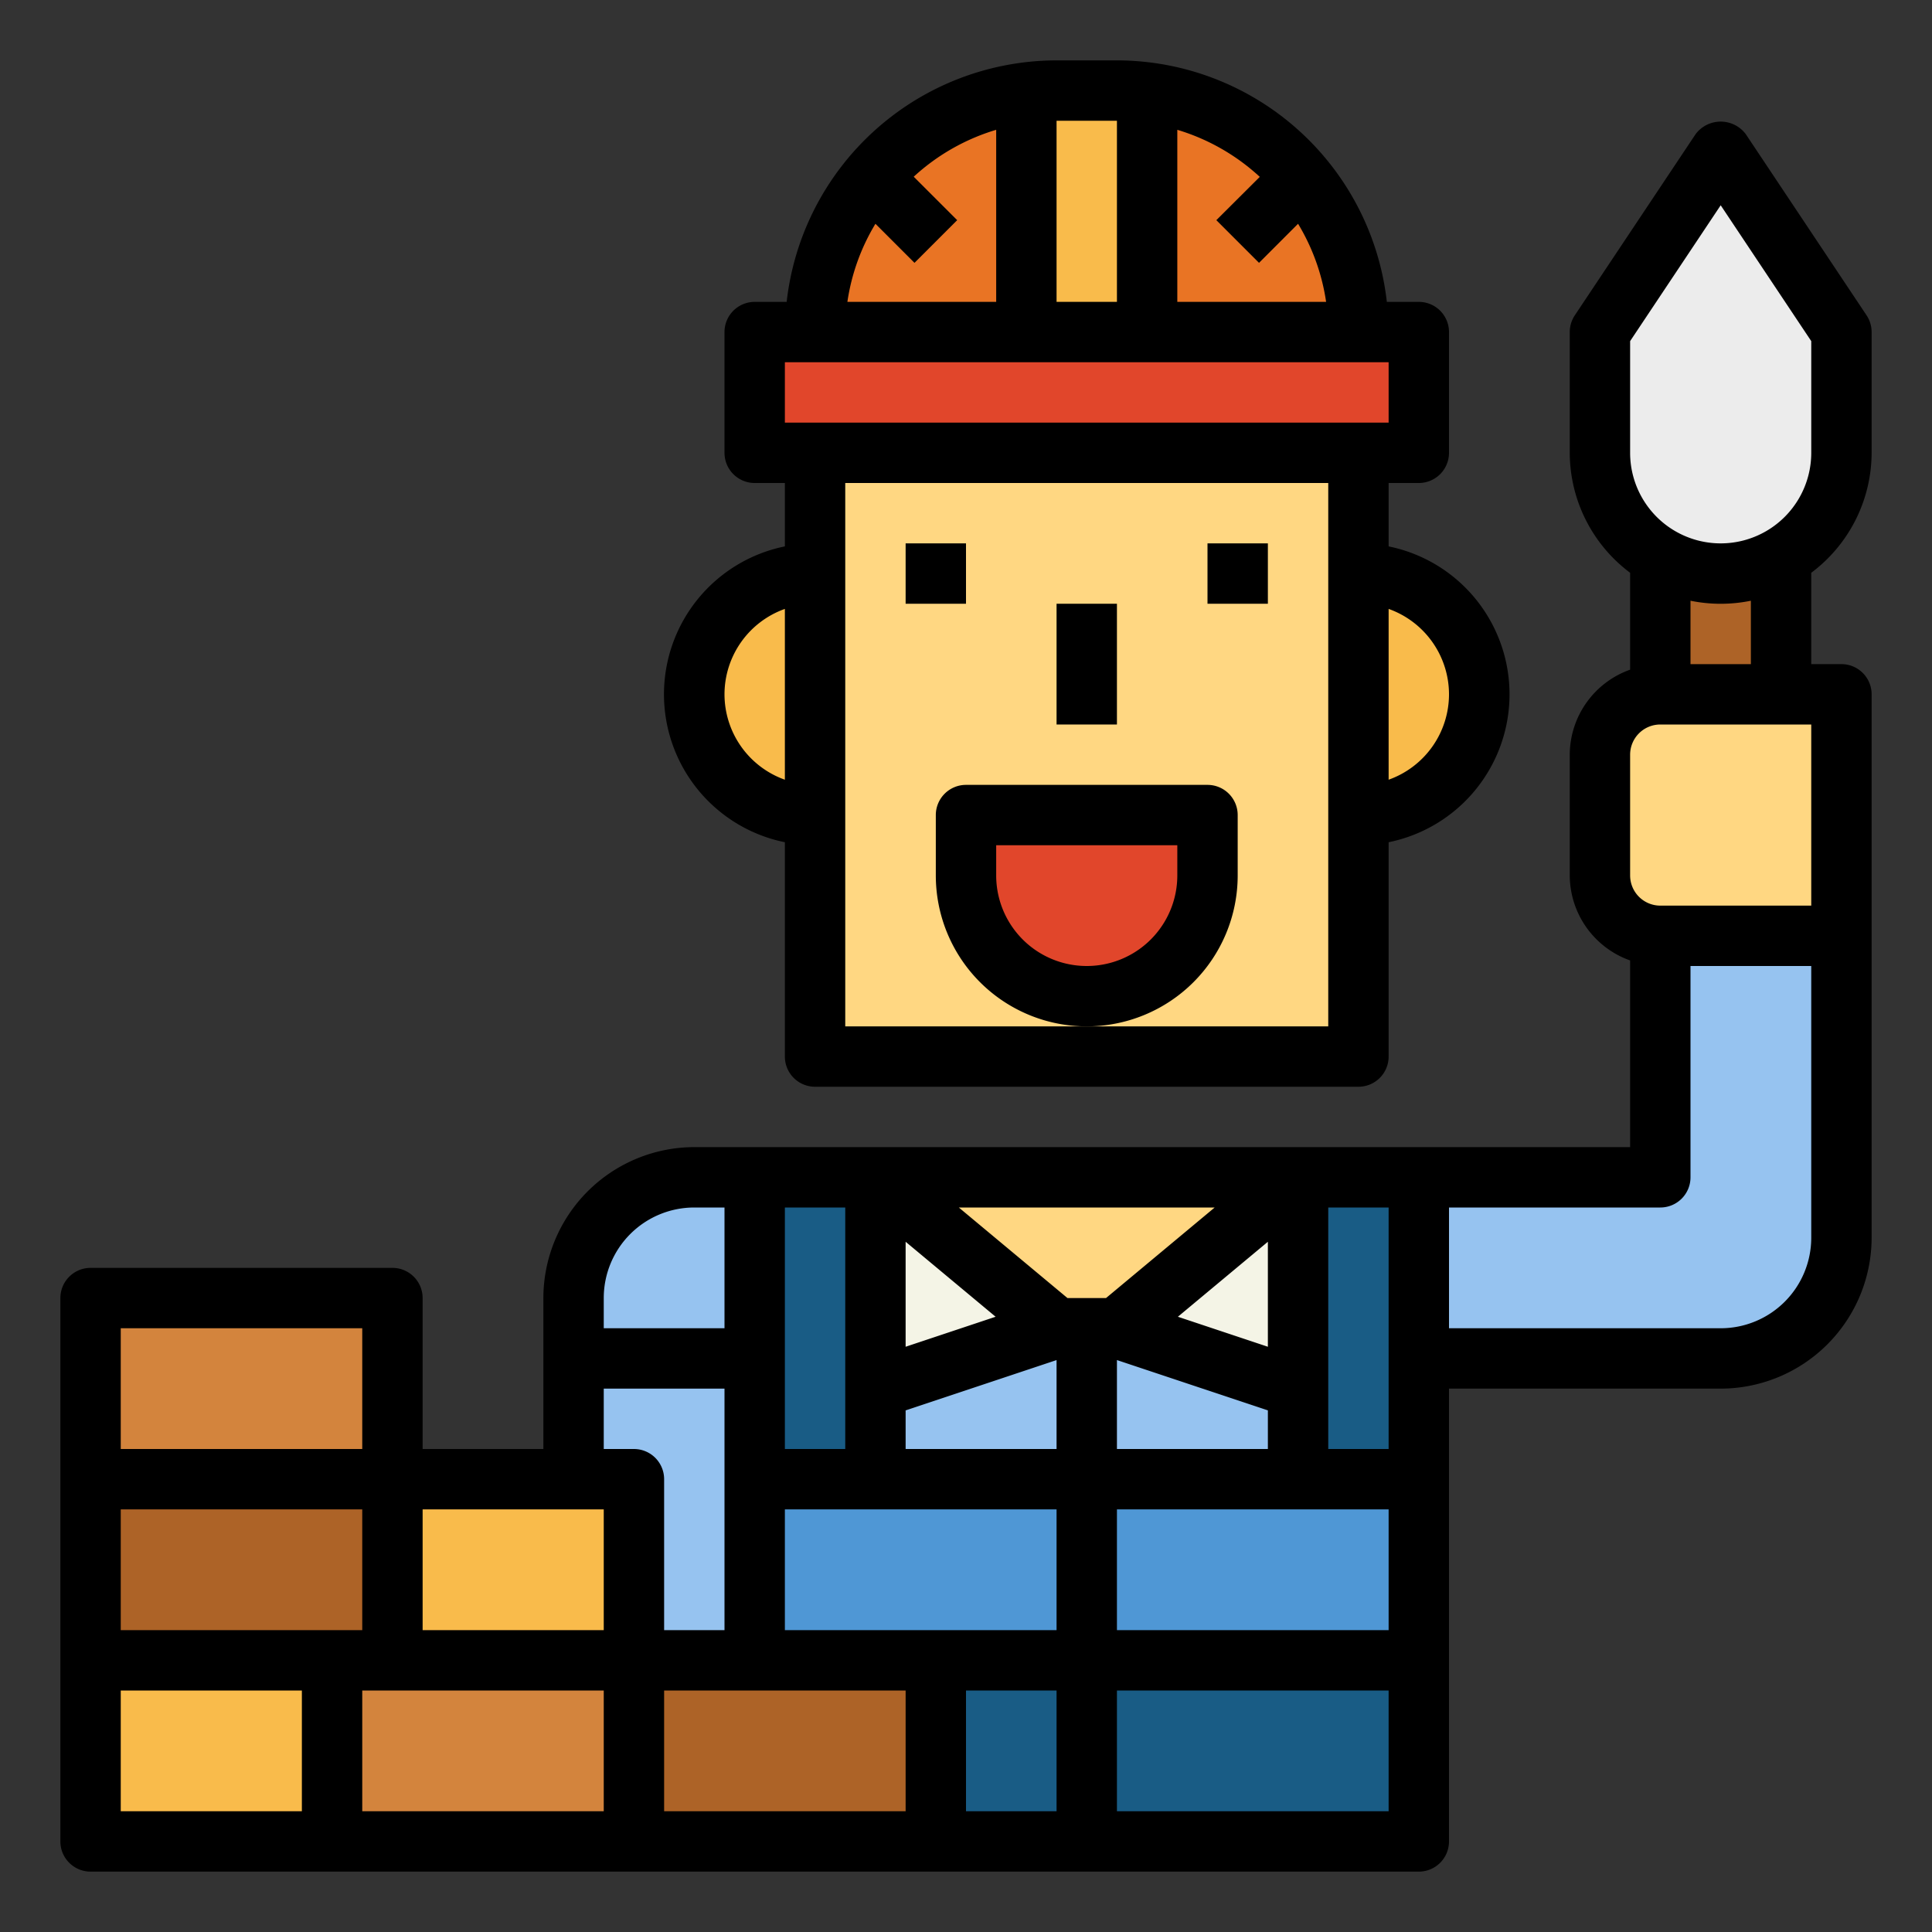
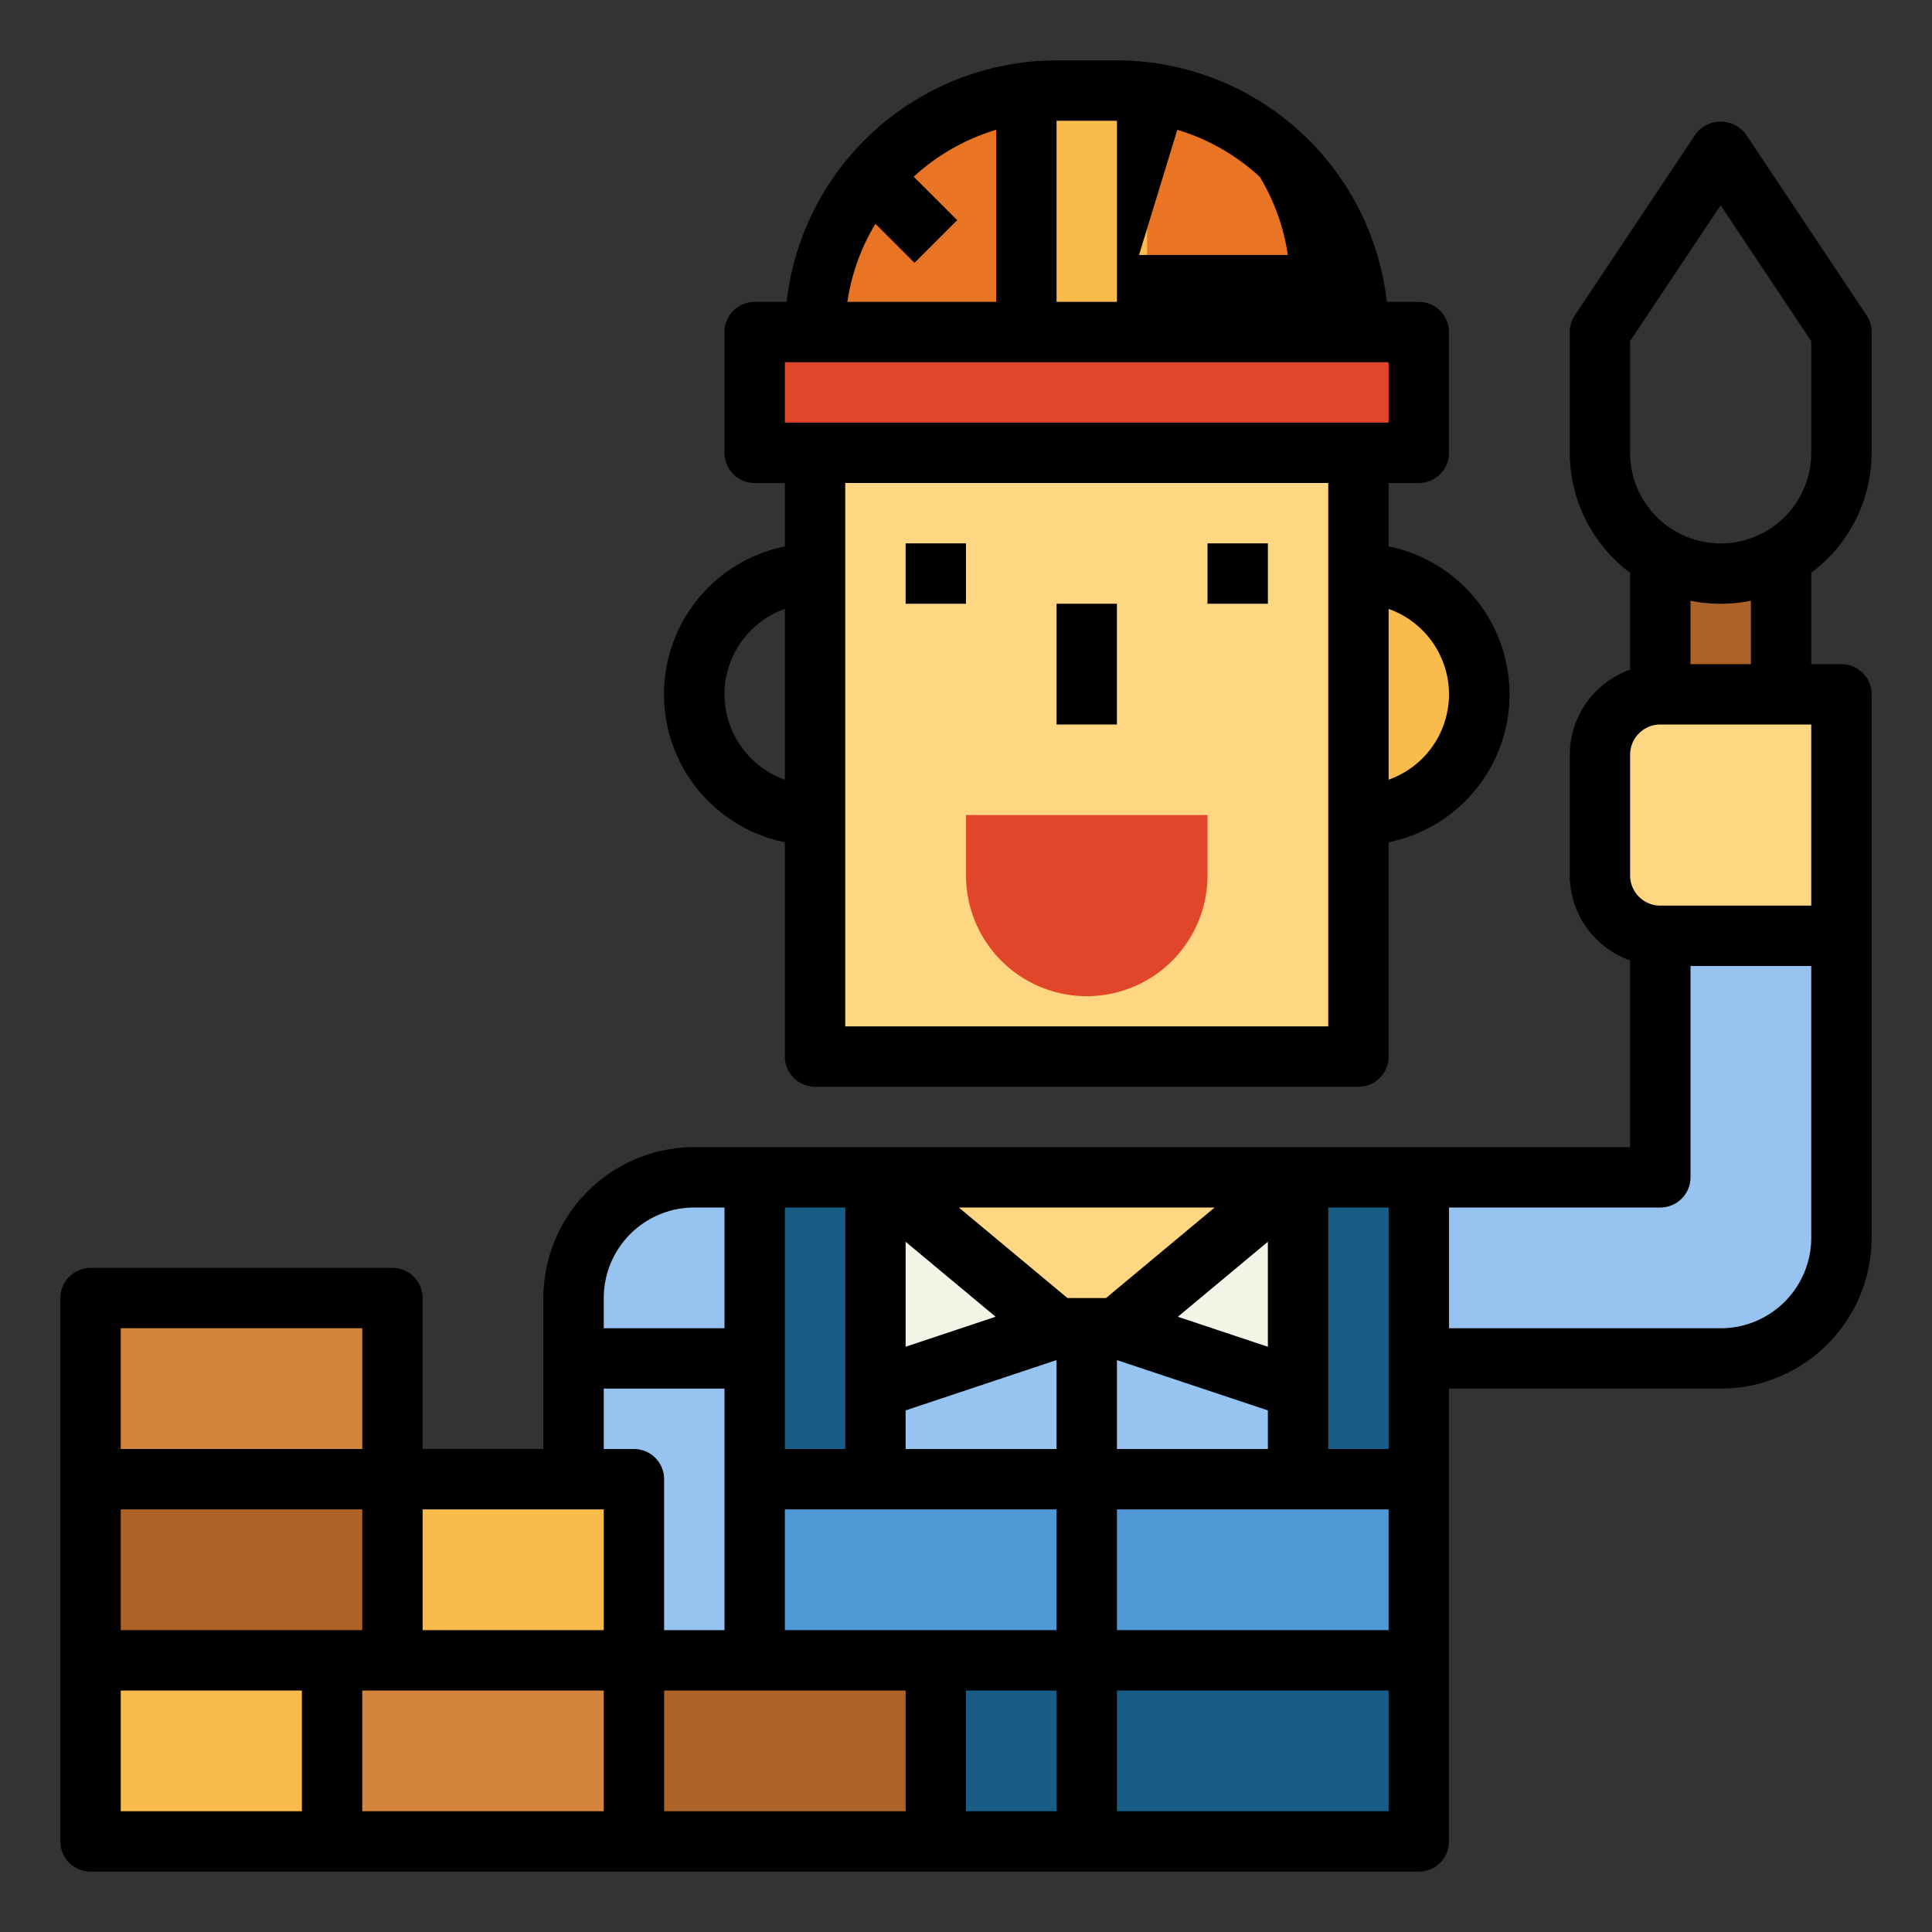
<svg xmlns="http://www.w3.org/2000/svg" height="512" viewBox="0 0 64 64" width="512">
  <rect x="0" y="0" width="64" height="64" fill="#333333" stroke="none" />
  <g id="Filled_outline" data-name="Filled outline">
    <path d="m29 49v-3l6-2h2l6 2v3z" fill="#96c3f0" />
    <path d="m55 18h4v5h-4z" fill="#ad6327" />
    <path d="m35 3h2a8 8 0 0 1 8 8 0 0 0 0 1 0 0h-18a0 0 0 0 1 0 0 8 8 0 0 1 8-8z" fill="#e97424" />
    <path d="m55 31v8h-8v6h10a4 4 0 0 0 4-4v-10z" fill="#96c3f0" />
    <path d="m61 31v-8h-6a2.006 2.006 0 0 0 -2 2v4a2.006 2.006 0 0 0 2 2z" fill="#ffd782" />
    <path d="m27 15h18v20h-18z" fill="#ffd782" />
-     <path d="m27 27a4 4 0 0 1 0-8z" fill="#f9bb4b" />
    <path d="m45 19a4 4 0 0 1 0 8z" fill="#f9bb4b" />
    <path d="m32 27h8a0 0 0 0 1 0 0v2a4 4 0 0 1 -4 4 4 4 0 0 1 -4-4v-2a0 0 0 0 1 0 0z" fill="#e1462b" />
-     <path d="m57 5-4 6v4a4 4 0 0 0 4 4 4 4 0 0 0 4-4v-4z" fill="#ececec" />
    <path d="m47 61h-22v-6h21 1z" fill="#195c85" />
    <path d="m25 55h-4v-6h-2v-6a4 4 0 0 1 4-4h2z" fill="#96c3f0" />
    <path d="m43 39v7l-6-2z" fill="#f4f4e6" />
    <path d="m29 39v7l6-2z" fill="#f4f4e6" />
    <path d="m43 39-6 5h-2l-6-5z" fill="#ffd782" />
    <path d="m25 49h22v6h-22z" fill="#4f97d5" transform="matrix(-1 0 0 -1 72 104)" />
    <path d="m25 39h4v10h-4z" fill="#195c85" />
    <path d="m43 39h4v10h-4z" fill="#195c85" />
    <path d="m25 11h22v4h-22z" fill="#e1462b" />
    <path d="m34 3h4v8h-4z" fill="#f9bb4b" />
    <path d="m3 55h8v6h-8z" fill="#f9bb4b" />
    <path d="m11 55h10v6h-10z" fill="#d3843d" />
    <path d="m21 55h10v6h-10z" fill="#ad6327" />
    <path d="m13 49h8v6h-8z" fill="#f9bb4b" />
    <path d="m3 49h10v6h-10z" fill="#ad6327" />
    <path d="m3 43h10v6h-10z" fill="#d3843d" />
    <path d="m30 18h2v2h-2z" />
    <path d="m40 18h2v2h-2z" />
-     <path d="m27 36h18a1 1 0 0 0 1-1v-7.1a5 5 0 0 0 0-9.8v-2.1h1a1 1 0 0 0 1-1v-4a1 1 0 0 0 -1-1h-1.059a9.011 9.011 0 0 0 -8.941-8h-2a9.011 9.011 0 0 0 -8.941 8h-1.059a1 1 0 0 0 -1 1v4a1 1 0 0 0 1 1h1v2.1a5 5 0 0 0 0 9.8v7.1a1 1 0 0 0 1 1zm17-2h-16v-18h16zm4-11a3.006 3.006 0 0 1 -2 2.829v-5.658a3.006 3.006 0 0 1 2 2.829zm-9-18.7a6.984 6.984 0 0 1 2.732 1.559l-1.439 1.434 1.414 1.414 1.293-1.294a6.933 6.933 0 0 1 .929 2.587h-4.929zm-4-.3h2v6h-2zm-6 3.413 1.294 1.294 1.414-1.414-1.44-1.439a6.984 6.984 0 0 1 2.732-1.554v5.7h-4.929a6.933 6.933 0 0 1 .929-2.587zm-3 4.587h20v2h-20zm-2 11a3.006 3.006 0 0 1 2-2.829v5.658a3.006 3.006 0 0 1 -2-2.829z" />
+     <path d="m27 36h18a1 1 0 0 0 1-1v-7.1a5 5 0 0 0 0-9.8v-2.1h1a1 1 0 0 0 1-1v-4a1 1 0 0 0 -1-1h-1.059a9.011 9.011 0 0 0 -8.941-8h-2a9.011 9.011 0 0 0 -8.941 8h-1.059a1 1 0 0 0 -1 1v4a1 1 0 0 0 1 1h1v2.1a5 5 0 0 0 0 9.8v7.1a1 1 0 0 0 1 1zm17-2h-16v-18h16zm4-11a3.006 3.006 0 0 1 -2 2.829v-5.658a3.006 3.006 0 0 1 2 2.829zm-9-18.7a6.984 6.984 0 0 1 2.732 1.559a6.933 6.933 0 0 1 .929 2.587h-4.929zm-4-.3h2v6h-2zm-6 3.413 1.294 1.294 1.414-1.414-1.44-1.439a6.984 6.984 0 0 1 2.732-1.554v5.7h-4.929a6.933 6.933 0 0 1 .929-2.587zm-3 4.587h20v2h-20zm-2 11a3.006 3.006 0 0 1 2-2.829v5.658a3.006 3.006 0 0 1 -2-2.829z" />
    <path d="m35 20h2v4h-2z" />
-     <path d="m41 29v-2a1 1 0 0 0 -1-1h-8a1 1 0 0 0 -1 1v2a5 5 0 0 0 10 0zm-2 0a3 3 0 0 1 -6 0v-1h6z" />
    <path d="m57.832 4.445a1.039 1.039 0 0 0 -1.664 0l-4 6a1.006 1.006 0 0 0 -.168.555v4a4.977 4.977 0 0 0 2 3.974v3.21a3 3 0 0 0 -2 2.816v4a3 3 0 0 0 2 2.816v6.184h-31a5.006 5.006 0 0 0 -5 5v5h-4v-5a1 1 0 0 0 -1-1h-10a1 1 0 0 0 -1 1v18a1 1 0 0 0 1 1h44a1 1 0 0 0 1-1v-15h9a5.006 5.006 0 0 0 5-5v-18a1 1 0 0 0 -1-1h-1v-3.026a4.977 4.977 0 0 0 2-3.974v-4a1.006 1.006 0 0 0 -.168-.555zm-18.813 39.174 2.981-2.484v3.478zm2.981 3.102v1.279h-5v-2.946zm-12-5.586 2.981 2.484-2.981.994zm-4-1.135h2v8h-2zm-6 3a3 3 0 0 1 3-3h1v4h-4zm-16 1h8v4h-8zm0 6h8v4h-8zm6 10h-6v-4h6zm10 0h-8v-4h8zm0-6h-6v-4h6zm1-6h-1v-2h4v8h-2v-5a1 1 0 0 0 -1-1zm9 12h-8v-4h8zm5 0h-3v-4h3zm0-6h-9v-4h9zm0-6h-5v-1.279l5-1.667zm.362-5-3.6-3h8.476l-3.6 3zm10.638 17h-9v-4h9zm0-6h-9v-4h9zm0-6h-2v-8h2zm14-7a3 3 0 0 1 -3 3h-9v-4h7a1 1 0 0 0 1-1v-7h4zm0-11h-5a1 1 0 0 1 -1-1v-4a1 1 0 0 1 1-1h5zm-4-8v-2.1a5 5 0 0 0 2 0v2.1zm4-7a3 3 0 0 1 -6 0v-3.7l3-4.5 3 4.5z" />
  </g>
</svg>